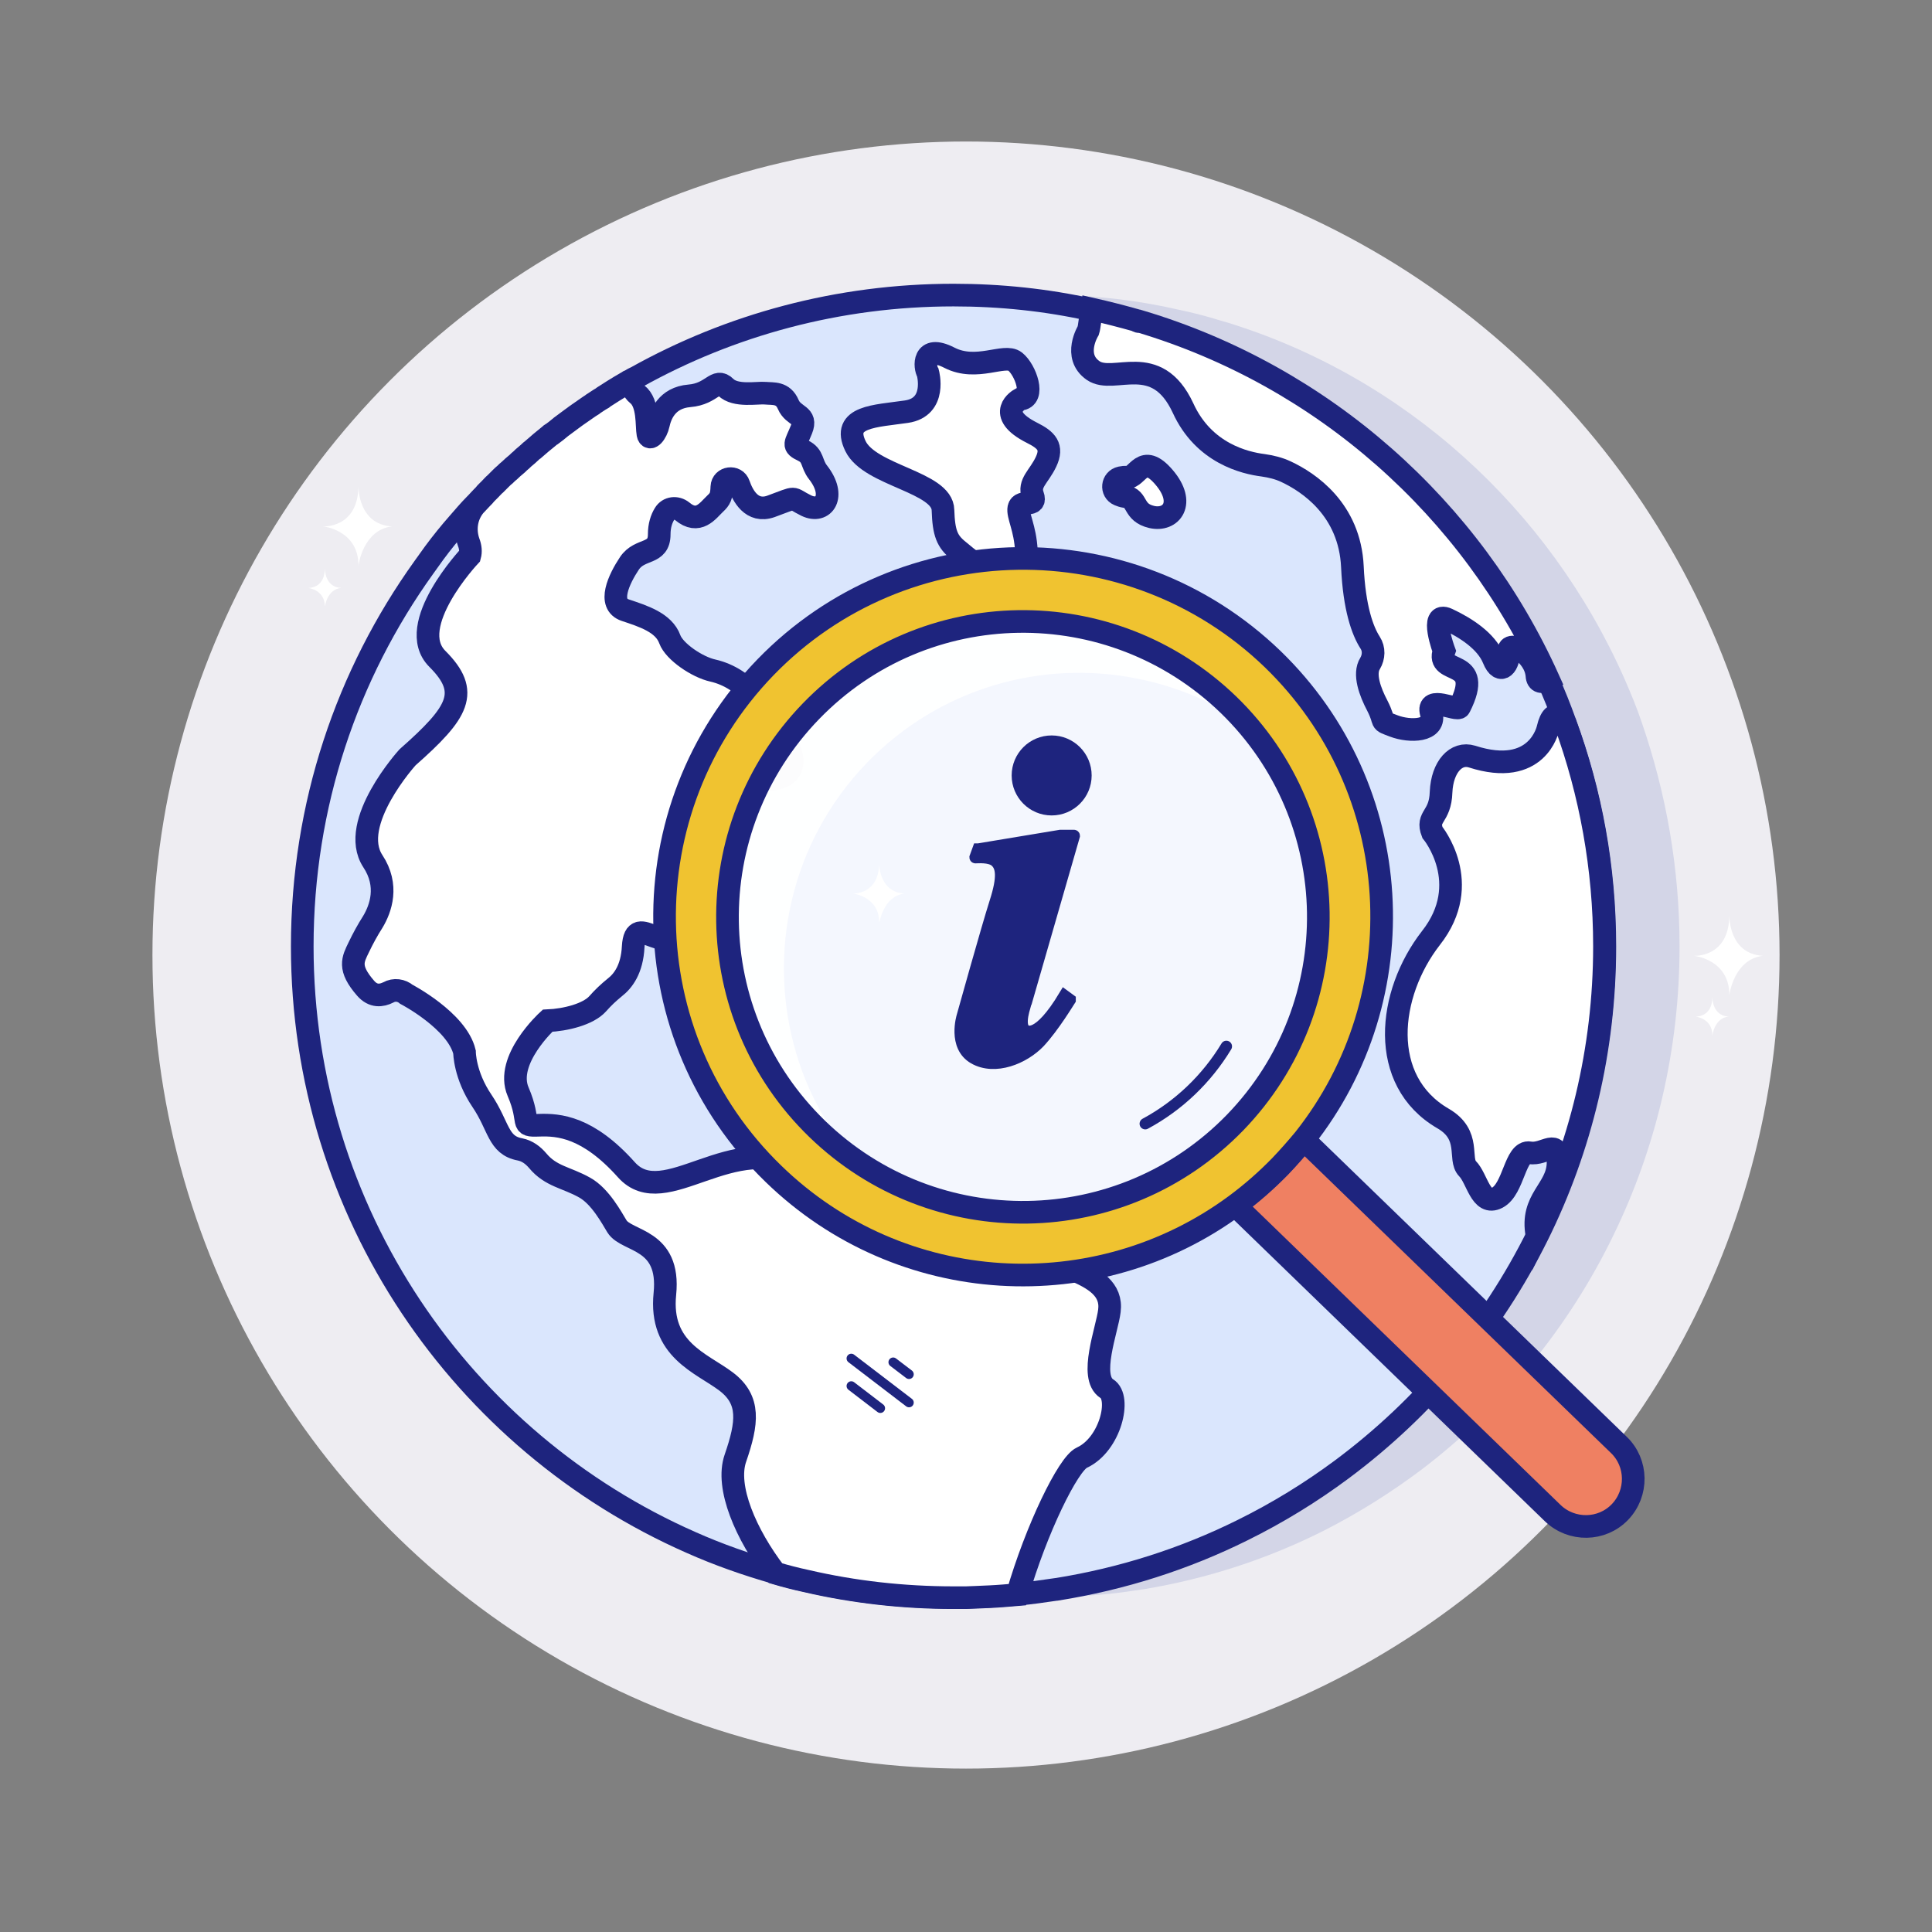
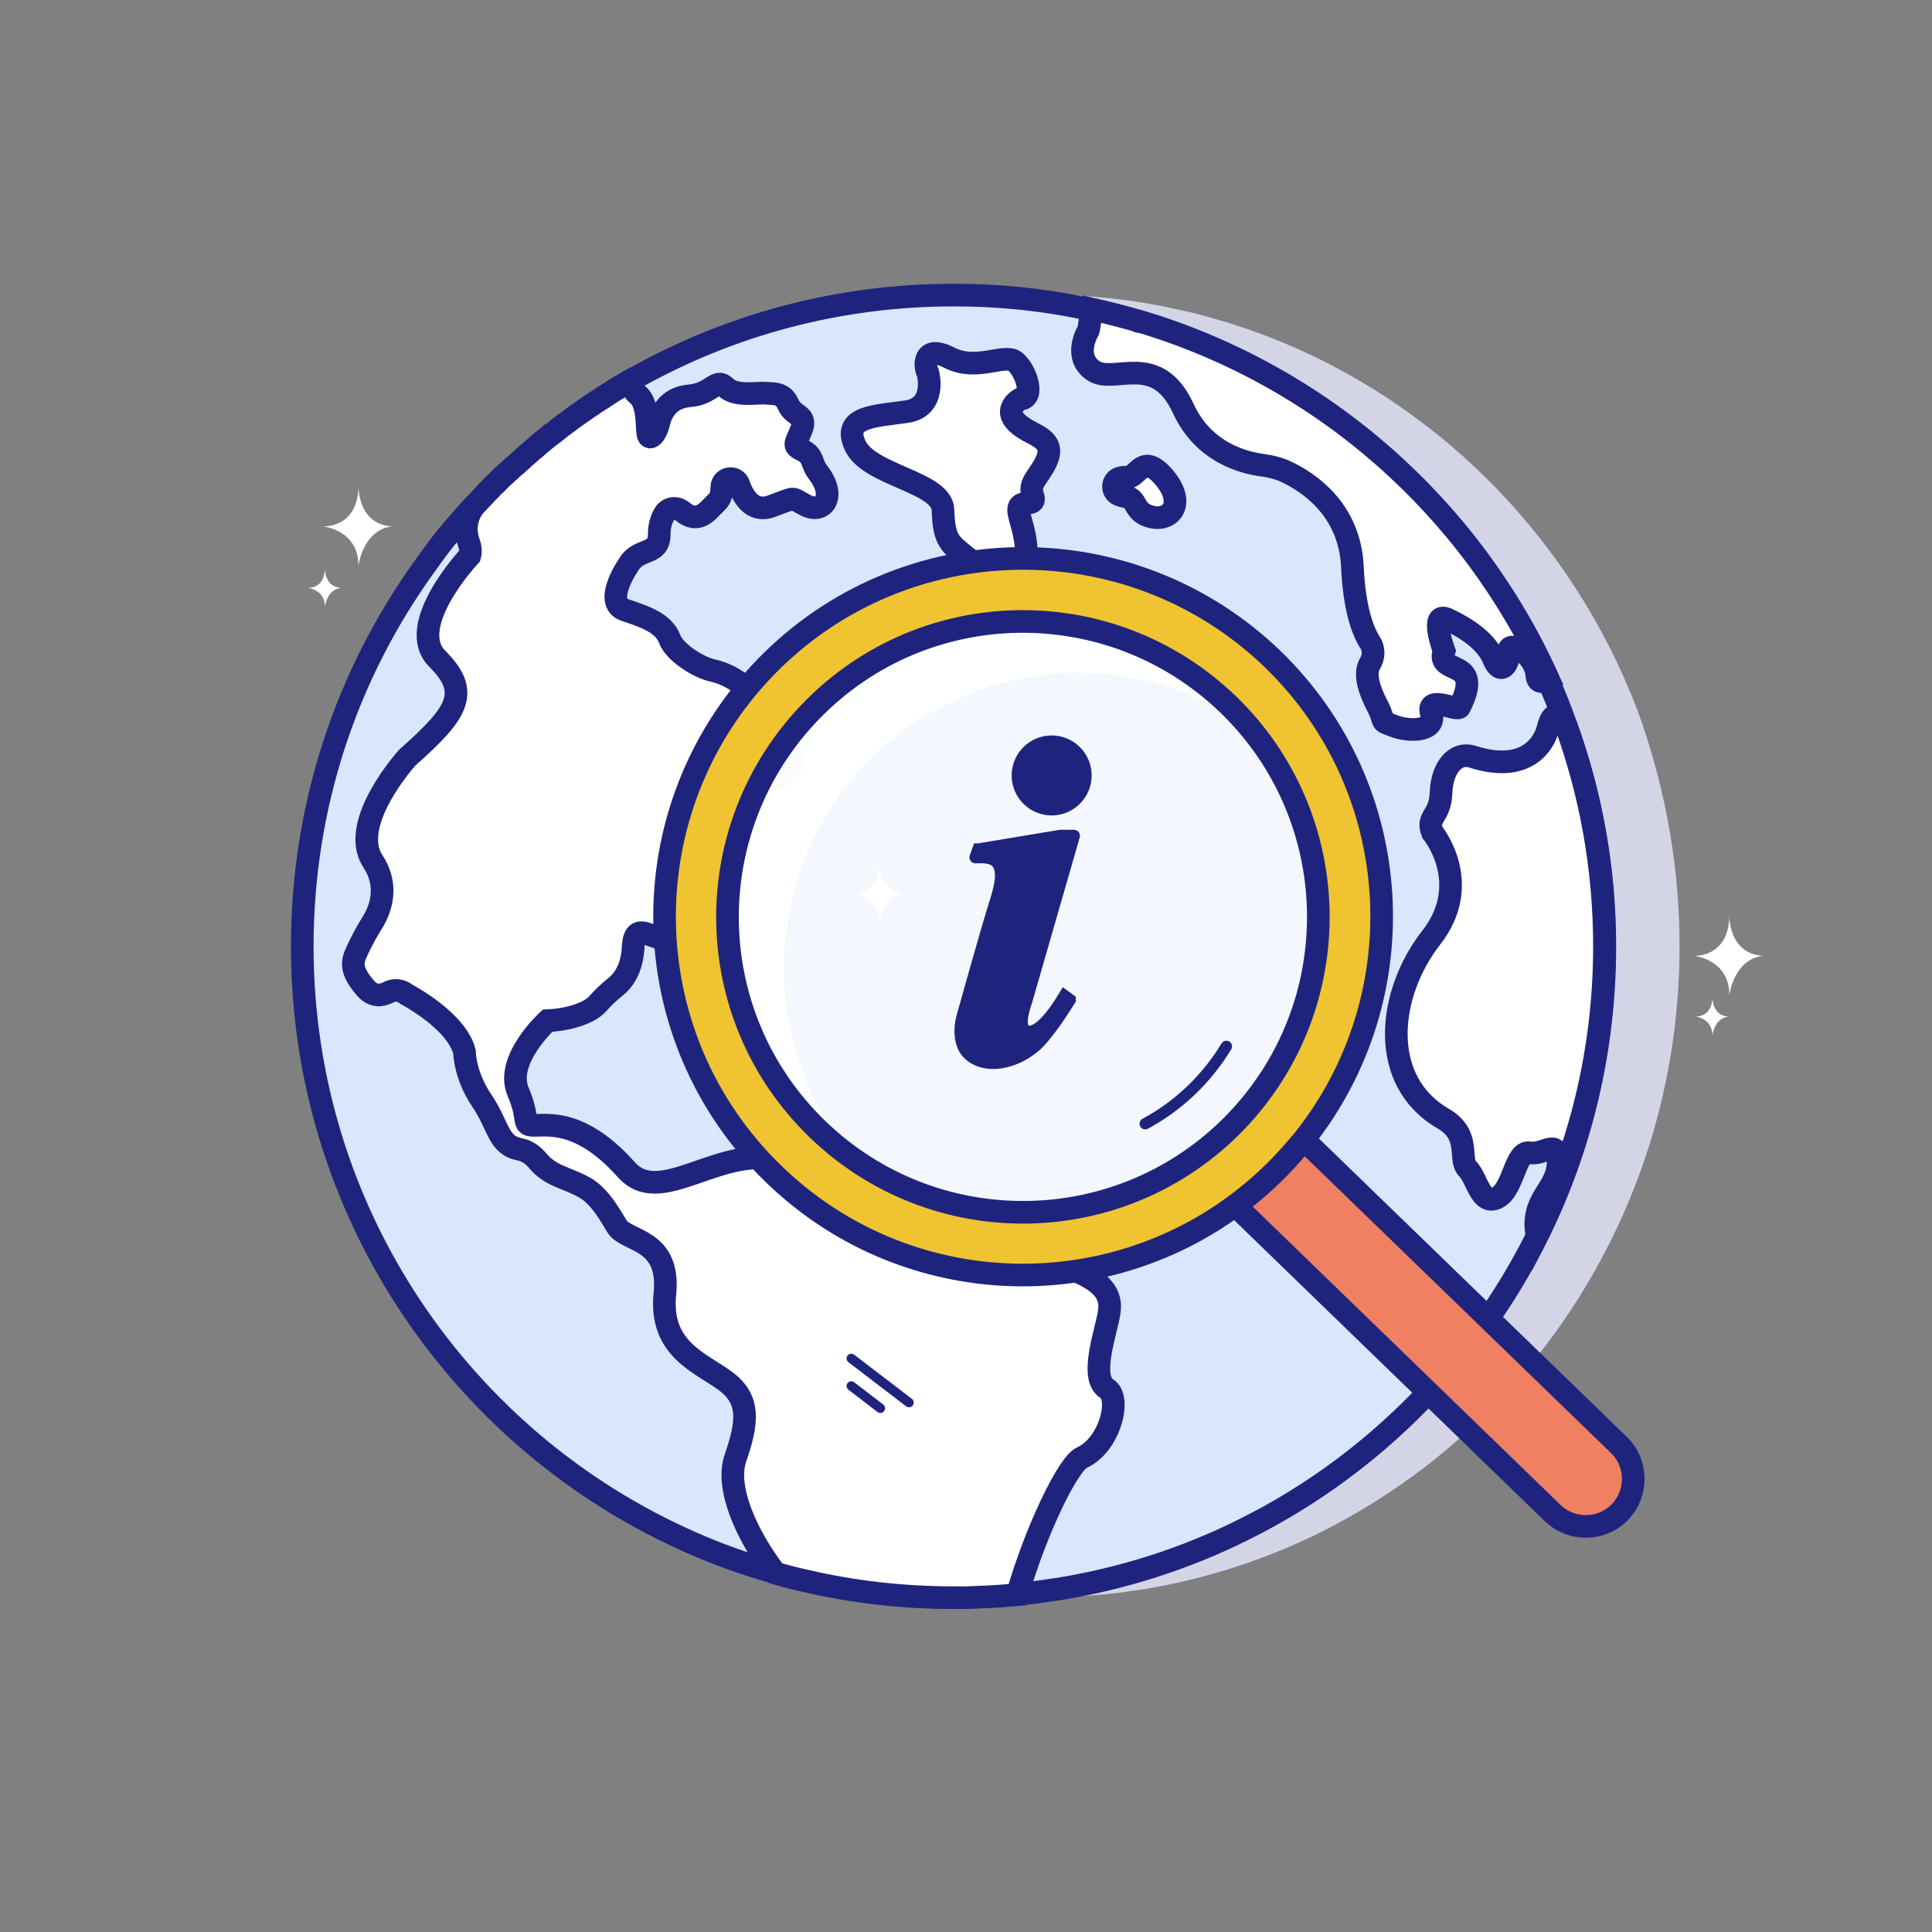
<svg xmlns="http://www.w3.org/2000/svg" width="800px" height="800px" viewBox="0 0 512 512" id="Layer_1" xml:space="preserve" fill="#000000">
  <rect x="0" y="0" width="512" height="512" fill="#808080" stroke="none" />
  <g id="SVGRepo_bgCarrier" stroke-width="0" />
  <g id="SVGRepo_tracerCarrier" stroke-linecap="round" stroke-linejoin="round" />
  <g id="SVGRepo_iconCarrier">
    <style type="text/css"> .st0{fill:#EEEDF2;} .st1{fill:none;stroke:#1E247E;stroke-width:6;stroke-linecap:round;stroke-miterlimit:10;} .st2{fill:#EFC12F;stroke:#1E247E;stroke-width:6;stroke-linecap:round;stroke-miterlimit:10;} .st3{fill:none;stroke:#1E247E;stroke-width:3;stroke-linecap:round;stroke-miterlimit:10;} .st4{fill:#FFFFFF;stroke:#1E247E;stroke-width:3;stroke-linecap:round;stroke-miterlimit:10;} .st5{fill:#FCF5F2;stroke:#1E247E;stroke-width:5;stroke-linecap:round;stroke-miterlimit:10;} .st6{fill:#FCF5F2;stroke:#1E247E;stroke-width:6;stroke-linecap:round;stroke-miterlimit:10;} .st7{fill:#1E247E;} .st8{fill:none;stroke:#1E247E;stroke-width:4;stroke-linecap:round;stroke-miterlimit:10;} .st9{fill:#EAB8B1;} .st10{fill:#DC9695;stroke:#1E247E;stroke-width:4;stroke-linecap:round;stroke-miterlimit:10;} .st11{fill:#EECED1;stroke:#1E247E;stroke-width:3;stroke-linecap:round;stroke-miterlimit:10;} .st12{fill:#EF8062;stroke:#1E247E;stroke-width:3;stroke-linecap:round;stroke-miterlimit:10;} .st13{fill:#D3D5E7;stroke:#1E247E;stroke-width:6;stroke-linecap:round;stroke-miterlimit:10;} .st14{fill:#D3D5E7;} .st15{fill:#FFFFFF;stroke:#1E247E;stroke-width:5;stroke-linecap:round;stroke-miterlimit:10;} .st16{fill:#FFFFFF;stroke:#1E247E;stroke-width:4;stroke-linecap:round;stroke-miterlimit:10;} .st17{fill:#ECECEE;} .st18{fill:#EF8062;stroke:#1E247E;stroke-width:4;stroke-linecap:round;stroke-miterlimit:10;} .st19{fill:#FCF5F2;stroke:#1E247E;stroke-width:4;stroke-linecap:round;stroke-miterlimit:10;} .st20{fill:#69AEF8;stroke:#1E247E;stroke-width:6;stroke-linecap:round;stroke-miterlimit:10;} .st21{opacity:0.4;fill:#FFFFFF;} .st22{opacity:0.7;fill:#FFFFFF;} .st23{fill:#69ADF7;stroke:#1E247E;stroke-width:2.5;stroke-linecap:round;stroke-miterlimit:10;} .st24{fill:none;stroke:#FFFFFF;stroke-width:7;stroke-linecap:round;stroke-miterlimit:10;} .st25{fill:#FFFFFF;stroke:#1E247E;stroke-width:6;stroke-linecap:round;stroke-miterlimit:10;} .st26{fill:#DBE7FE;} .st27{fill:#D3D5E7;stroke:#1E247E;stroke-width:5;stroke-linecap:round;stroke-miterlimit:10;} .st28{fill:#DD9796;stroke:#1E247E;stroke-width:3;stroke-linecap:round;stroke-miterlimit:10;} .st29{fill:#EECED1;stroke:#1E247E;stroke-width:2.5;stroke-linecap:round;stroke-miterlimit:10;} .st30{fill:#EF8062;stroke:#1E247E;stroke-width:2.5;stroke-linecap:round;stroke-miterlimit:10;} .st31{fill:#DBE7FE;stroke:#1E247E;stroke-width:5;stroke-linecap:round;stroke-miterlimit:10;} .st32{fill:#69AEF8;stroke:#1E247E;stroke-width:5;stroke-linecap:round;stroke-miterlimit:10;} .st33{fill:#DAE6FD;stroke:#1E247E;stroke-width:6;stroke-miterlimit:10;} .st34{fill:#FFFFFF;stroke:#1E247E;stroke-width:6;stroke-miterlimit:10;} .st35{opacity:0.69;fill:#FFFFFF;} .st36{opacity:0.95;fill:#FFFFFF;} .st37{fill:#EF8062;stroke:#1E247E;stroke-width:6;stroke-linecap:round;stroke-miterlimit:10;} .st38{fill:#F0C330;stroke:#1E247E;stroke-width:6;stroke-linecap:round;stroke-miterlimit:10;} .st39{fill:#1E247E;stroke:#1E247E;stroke-width:3;stroke-linecap:round;stroke-miterlimit:10;} .st40{fill:#FFFFFF;} .st41{fill:#DBE7FE;stroke:#1E247E;stroke-width:6;stroke-linecap:round;stroke-miterlimit:10;} .st42{fill:#F1F6FF;} .st43{fill:#F0C330;stroke:#1E247E;stroke-width:5;stroke-linecap:round;stroke-miterlimit:10;} .st44{fill:none;stroke:#1E247E;stroke-width:5;stroke-linecap:round;stroke-miterlimit:10;} .st45{fill:#79CAA1;stroke:#1E247E;stroke-width:5;stroke-linecap:round;stroke-miterlimit:10;} .st46{fill:#E09287;stroke:#1E247E;stroke-width:5;stroke-linecap:round;stroke-miterlimit:10;} .st47{fill:#EF8062;stroke:#1E247E;stroke-width:5;stroke-linecap:round;stroke-miterlimit:10;} .st48{fill:#69AEF8;stroke:#1E247E;stroke-width:5;stroke-miterlimit:10;} .st49{fill:#D2D4E6;stroke:#1E247E;stroke-width:5;stroke-linecap:round;stroke-miterlimit:10;} .st50{fill:#79CAA1;stroke:#1E247E;stroke-width:5;stroke-miterlimit:10;} .st51{fill:#F0C330;stroke:#1E247E;stroke-width:6;stroke-miterlimit:10;} .st52{fill:#EEEDF2;stroke:#FFFFFF;stroke-miterlimit:10;} .st53{opacity:0.3;fill:#A2655F;} .st54{fill:#79CAA1;stroke:#1E247E;stroke-width:4;stroke-linecap:round;stroke-miterlimit:10;} .st55{fill:#F0C330;stroke:#1E247E;stroke-width:4.5;stroke-linecap:round;stroke-miterlimit:10;} .st56{fill:#D2D4E6;} .st57{fill:#FFFFFF;stroke:#1E247E;stroke-width:5.783;stroke-linejoin:round;stroke-miterlimit:10;} .st58{fill:#EF8062;stroke:#1E247E;stroke-width:5.783;stroke-linejoin:round;stroke-miterlimit:10;} .st59{fill:none;stroke:#1E247E;stroke-width:2.891;stroke-linecap:round;stroke-linejoin:round;stroke-miterlimit:10;} .st60{fill:none;stroke:#1E247E;stroke-width:2.409;stroke-linecap:round;stroke-miterlimit:10;} .st61{fill:#EBEBED;} .st62{fill:#FBF2ED;stroke:#1E247E;stroke-width:4.5;stroke-linecap:round;stroke-miterlimit:10;} .st63{fill:#D3D5E7;stroke:#1E247E;stroke-width:4.5;stroke-linecap:round;stroke-miterlimit:10;} .st64{fill:none;stroke:#1E247E;stroke-width:2.5;stroke-linecap:round;stroke-miterlimit:10;} .st65{fill:#EF8062;stroke:#1E247E;stroke-width:4.5;stroke-linecap:round;stroke-miterlimit:10;} .st66{fill:none;stroke:#FFFFFF;stroke-width:4;stroke-linecap:round;stroke-linejoin:round;stroke-miterlimit:10;} .st67{fill:none;stroke:#FFFFFF;stroke-width:3;stroke-linecap:round;stroke-miterlimit:10;} .st68{fill:#79CAA1;stroke:#1E247E;stroke-width:6;stroke-linecap:round;stroke-miterlimit:10;} .st69{opacity:0.3;fill:#FFFFFF;} .st70{fill:none;stroke:#FFFFFF;stroke-width:6;stroke-linecap:round;stroke-miterlimit:10;} .st71{fill:#DBE7FE;stroke:#1E247E;stroke-width:6;stroke-miterlimit:10;} .st72{fill:#EF8062;stroke:#1E247E;stroke-width:5;stroke-miterlimit:10;} .st73{fill:#F5F5F7;stroke:#1E247E;stroke-width:5;stroke-miterlimit:10;} .st74{fill:#D5D6DE;stroke:#1E247E;stroke-width:5;stroke-miterlimit:10;} .st75{fill:#D3D5E7;stroke:#1E247E;stroke-width:3;stroke-linecap:round;stroke-miterlimit:10;} .st76{fill:#79CAA1;} .st77{fill:none;stroke:#1E247E;stroke-width:2.7;stroke-linecap:round;stroke-miterlimit:10;} .st78{fill:#69AEF8;} </style>
    <g>
      <g id="Search">
-         <circle class="st0" cx="256" cy="253.1" id="Background_2_" r="215.6" />
        <g id="Globe_1_">
          <path class="st14" d="M445.1,250.8c0,27.5-6.3,53.5-17.5,76.5c-11.9,24.6-29.4,45.8-50.8,62.1 c-8.1,6.1-16.7,11.5-25.7,16.1c-15,7.6-31.2,12.9-48.2,15.7c0,0,0,0-0.1,0c-3.3,0.5-6.7,1-10,1.3c-1.2,0.1-2.4,0.2-3.5,0.3 c-2.4,0.2-4.8,0.3-7.2,0.4c-0.9,0-1.7,0.1-2.6,0.1c-1.1,0-2.2,0-3.2,0c-13.1,0-25.9-1.5-38.2-4.4c-2.7-0.6-5.4-1.3-8-2.1 c-7.5-2.2-14.8-4.8-21.8-8c-59.4-26.7-100.9-87.4-100.9-158c0-37.5,11.7-72.1,31.5-100.4c0.9-1.3,1.8-2.6,2.8-3.9 c2-2.7,4-5.3,6.1-7.8c1.4-1.7,2.9-3.4,4.4-5c0.1-0.1,0.2-0.2,0.3-0.3c0.5-0.5,1-1.1,1.5-1.6c0.4-0.4,0.7-0.8,1.1-1.2 c0.3-0.4,0.7-0.7,1-1.1c0.5-0.5,0.9-1,1.4-1.4c0.5-0.5,0.9-0.9,1.4-1.4c0.4-0.4,0.8-0.8,1.2-1.1c0.4-0.4,0.7-0.7,1.1-1 c0.6-0.6,1.1-1.1,1.7-1.6c0.4-0.3,0.7-0.7,1.1-1c0.4-0.3,0.7-0.7,1-1c0.6-0.5,1.2-1,1.8-1.6c0.1-0.1,0.3-0.2,0.4-0.3 c0.7-0.6,1.4-1.3,2.2-1.9c0.7-0.6,1.4-1.2,2.2-1.8c0.2-0.2,0.4-0.4,0.7-0.5c0.8-0.6,1.6-1.2,2.4-1.9c0.9-0.7,1.8-1.3,2.7-2 c0.9-0.7,1.8-1.3,2.7-2c0.9-0.6,1.8-1.3,2.7-1.9c0,0,0.1-0.1,0.1-0.1c0.8-0.5,1.6-1.1,2.4-1.6c0.1-0.1,0.3-0.2,0.4-0.3 c0.8-0.5,1.7-1.1,2.5-1.6c1.1-0.7,2.3-1.4,3.4-2.1c0.8-0.5,1.7-1,2.5-1.5c24.4-13.9,52.4-21.8,82.3-21.8 c12.2,0,24.2,1.3,35.6,3.9c3.9,0.8,7.8,1.8,11.6,3c0.4,0.1,0.7,0.2,1.1,0.3c47.3,14.4,85.9,49.4,105.9,94.8 c1.6,3.7,3.2,7.5,4.5,11.4c0,0,0,0,0,0C441.5,210.1,445.1,230,445.1,250.8z" id="Shadow_10_" />
          <g id="Globe">
            <path class="st33" d="M425.3,250.8c0,27.5-6.4,53.5-17.8,76.5c-12.2,24.6-30,45.8-51.9,62.1 c-8.2,6.1-17,11.5-26.3,16.1c-15.3,7.6-31.8,12.9-49.3,15.7c0,0-0.1,0-0.1,0c-3.4,0.5-6.8,1-10.3,1.3c-1.2,0.1-2.4,0.2-3.6,0.3 c-2.4,0.2-4.9,0.3-7.4,0.4c-0.9,0-1.7,0.1-2.6,0.1c-1.1,0-2.2,0-3.3,0c-13.4,0-26.5-1.5-39-4.4c-2.8-0.6-5.5-1.3-8.2-2.1 c-7.7-2.2-15.1-4.8-22.3-8c-60.7-26.7-103.1-87.4-103.1-158c0-37.5,11.9-72.1,32.2-100.4c0.9-1.3,1.9-2.6,2.8-3.9 c2-2.7,4.1-5.3,6.3-7.8c1.5-1.7,2.9-3.4,4.5-5c0.1-0.1,0.2-0.2,0.3-0.3c0.5-0.5,1-1.1,1.5-1.6c0.4-0.4,0.8-0.8,1.1-1.2 c0.4-0.4,0.7-0.7,1.1-1.1c0.5-0.5,0.9-1,1.4-1.4c0.5-0.5,0.9-0.9,1.4-1.4c0.4-0.4,0.8-0.8,1.2-1.1c0.4-0.4,0.7-0.7,1.1-1 c0.6-0.6,1.2-1.1,1.8-1.6c0.4-0.3,0.7-0.7,1.1-1c0.4-0.3,0.7-0.7,1.1-1c0.6-0.5,1.2-1,1.8-1.6c0.1-0.1,0.3-0.2,0.4-0.3 c0.7-0.6,1.5-1.3,2.2-1.9c0.7-0.6,1.5-1.2,2.2-1.8c0.2-0.2,0.4-0.4,0.7-0.5c0.8-0.6,1.6-1.2,2.4-1.9c0.9-0.7,1.8-1.3,2.7-2 c0.9-0.7,1.8-1.3,2.8-2c0.9-0.6,1.8-1.3,2.8-1.9c0,0,0.1-0.1,0.1-0.1c0.8-0.5,1.6-1.1,2.5-1.6c0.1-0.1,0.3-0.2,0.4-0.3 c0.8-0.5,1.7-1.1,2.5-1.6c1.1-0.7,2.3-1.4,3.5-2.1c0.4-0.3,0.8-0.5,1.3-0.7c0.4-0.3,0.9-0.5,1.3-0.7 c24.9-13.9,53.6-21.8,84.1-21.8c12.5,0,24.7,1.3,36.4,3.9c4,0.8,8,1.8,11.8,3c0.4,0.1,0.7,0.2,1.1,0.3 c48.3,14.4,87.8,49.4,108.2,94.8c1.7,3.7,3.2,7.5,4.6,11.4c0,0,0,0,0,0C421.6,210.1,425.3,230,425.3,250.8z" id="Shape_9_" />
            <g id="Continents">
              <path class="st34" d="M286.7,386.3c-3.6,1.6-12.1,19-17.1,36.3c-1.2,0.1-2.4,0.2-3.6,0.3c-2.4,0.2-4.9,0.3-7.4,0.4 c-0.9,0-1.7,0.1-2.6,0.1c-1.1,0-2.2,0-3.3,0c-13.4,0-26.5-1.5-39-4.4c-2.8-0.6-5.5-1.3-8.2-2.1c-7.8-10.2-13.3-22.8-10.6-30.5 c3.2-9.3,4-15.4-2.5-20.3c-6.5-4.9-17.7-8.4-16.2-23.2c1.5-14.8-10.1-13.7-12.7-17.9c-1.3-2.1-4.4-8-8.6-10.3 c-4.8-2.7-8.9-2.9-12.4-7.1c-1.2-1.4-2.7-2.6-4.7-3c-5.9-1.1-5.5-6.1-10.1-12.9c-4.6-6.8-4.6-12.9-4.6-12.9 c-2-8.3-15.4-15.3-15.4-15.3c-1.3-1.1-3.2-1.4-4.8-0.5c-1.8,0.9-4,1.2-6-1.1c-4.7-5.4-3.4-7.6-1.8-10.9 c1.1-2.3,2.3-4.5,3.7-6.7c2.1-3.5,4.3-9.6,0-16.1c-6.6-10.1,9.2-27.5,9.2-27.5c13.6-12,16.7-17.3,7.9-26.1 c-8.8-8.8,8.6-27.3,8.6-27.3c0.3-1.1,0.2-2.3-0.3-3.6c-1.2-3.4-0.6-7.1,1.7-9.8c0.1-0.1,0.2-0.2,0.3-0.3 c0.5-0.5,1-1.1,1.5-1.6c0.4-0.4,0.8-0.8,1.1-1.2c0.4-0.4,0.7-0.7,1.1-1.1c0.5-0.5,0.9-1,1.4-1.4c0.5-0.5,0.9-0.9,1.4-1.4 c0.4-0.4,0.8-0.8,1.2-1.1c0.4-0.4,0.7-0.7,1.1-1c0.6-0.6,1.2-1.1,1.8-1.6c0.4-0.3,0.7-0.7,1.1-1c0.4-0.3,0.7-0.7,1.1-1 c0.6-0.5,1.2-1,1.8-1.6c0.1-0.1,0.3-0.2,0.4-0.3c0.7-0.6,1.5-1.3,2.2-1.9c0.7-0.6,1.5-1.2,2.2-1.8c0.2-0.2,0.4-0.4,0.7-0.5 c0.8-0.6,1.6-1.2,2.4-1.9c0.9-0.7,1.8-1.3,2.7-2c0.9-0.7,1.8-1.3,2.8-2c0.9-0.6,1.8-1.3,2.8-1.9c0,0,0.1-0.1,0.1-0.1 c0.8-0.5,1.6-1.1,2.5-1.6c0.1-0.1,0.3-0.2,0.4-0.3c0.8-0.5,1.7-1.1,2.5-1.6c1.1-0.7,2.3-1.4,3.5-2.1c0.4-0.3,0.8-0.5,1.3-0.7 c0.1,1.4,0.5,2.7,1.6,3.6c3,2.3,2.4,8.4,2.8,10.5c0.4,2.1,2.3-0.2,2.8-2.6c0.5-2.3,2.1-7,8.2-7.5c6.1-0.5,7-4.9,9.6-2.3 c2.6,2.6,8.4,1.4,10.5,1.6c2.1,0.2,4.7-0.3,6.1,3c1.4,3.3,5.1,2.6,3.5,6.6c-1.6,4-2.5,4.2,0.4,5.6c2.9,1.4,2.1,3.4,4,5.8 c4.9,6.3,1.5,11-3.1,8.8c-4.5-2.2-2-2.5-9.4,0.2c-5.1,1.8-7.5-2.9-8.5-5.8c-0.8-2.4-4.4-1.9-4.5,0.6c-0.1,2.5-0.4,3.2-1.8,4.5 c-1.9,1.8-4.4,5.6-8.7,2c-1.5-1.2-3.7-1-4.7,0.7c-0.8,1.3-1.4,3.1-1.4,5.4c0,5.6-5.1,3.5-7.9,7.7c-2.8,4.2-5.9,10.8-1.1,12.4 c4.8,1.6,10.2,3.3,11.8,7.7c1.2,3.3,7.3,7.4,11.4,8.3c4.4,1,8.3,3.6,11.1,7.1c1.6,1.9,3.4,4.3,5.6,7.3 c10.5,14.6-1.5,14.4-1.5,14.4s-13.7,1.1-13.1,12.8c0.6,11.7,3.2,17.6-5.9,26.6c-9.1,9.1-16.7-4.9-17.3,5 c-0.3,6-2.7,9.1-4.9,10.8c-1.6,1.3-3.1,2.7-4.5,4.3c-2.5,2.8-8.5,4.3-13.3,4.5c0,0-11.4,10.4-7.8,18.8 c3.6,8.4,0.2,9.1,5.5,8.9c5.3-0.2,13,0.4,23.2,11.8c10.2,11.4,28.2-11.1,47,0c18.9,11.1,17.4,9,22.8,14.4 c5.3,5.4,20.4-5.4,29.9,3c0.3,0.3,0.6,0.5,0.9,0.8c8.6,7.6,28.9,7.8,27.4,19.2c-0.6,5-5.5,17.5-0.7,20.6 C297.2,370.3,294.3,382.8,286.7,386.3z" />
              <path class="st34" d="M249.9,135.2c0.2,6.1,1.1,8.3,4.1,10.7c3,2.5,4.3,3.5,6.3,4.7c0,0,4.6,2.6,4.6,2.6 c1.9,1.1,7.2-5,7.1-7.2c-0.3-6.1-2.4-9.4-2-11.4c0.5-2.3,4.9,0,3.7-3.3c-1.2-3.3,1.6-4.9,3.5-8.9s0.1-5.8-3.7-7.7 c-10.1-5.1-3.2-8.9-3.2-8.9c4.2-0.2,1.5-7.8-1.3-10s-10.2,2.7-17.4-1c-7.2-3.7-6.6,2.6-5.7,4c0,0,2.5,9.1-5.7,10.3 c-8.2,1.2-17.3,1.2-13.5,9.1S249.8,127.7,249.9,135.2z" />
              <path class="st34" d="M296.5,131.1c-2.1-0.9-1.8-4,0.5-4.5c0.5-0.1,1.1-0.2,1.7-0.1c2.8,0.2,4-6.8,9.8,0 c5.8,6.8,1.9,11.7-3.3,10.5c-5.1-1.2-3.5-4.9-7-5.4C297.5,131.5,297,131.3,296.5,131.1z" />
              <path class="st34" d="M334.7,123.3c2.1,0.3,4.2,0.8,6.1,1.7c6,2.8,16.9,10,17.6,25.2c0.5,11,2.7,17,4.7,20.1 c1.1,1.7,1,3.8,0,5.5c-1.8,2.8,0,7.6,1.9,11.2c2.5,4.9,0.2,3.8,4.4,5.4c4.2,1.6,11.3,1.5,9.9-3.4c-1.4-4.9,6.9-0.4,7.5-1.6 c6.8-13.4-6.5-8.2-4.1-14.9c0,0-4-10.7,0.9-8.4c4.9,2.3,10.3,5.8,12.2,10.5c1.9,4.7,4.2,1.4,4-1.9c-0.2-3.3,7,0.5,7.5,6.3 c0.1,1.9,1.4,2,3.1,1.1c-20.4-45.4-59.8-80.4-108.2-94.9c-0.3,0.1-0.7,0-1.1-0.3c-3.9-1.1-7.8-2.1-11.8-3 c-0.4,2.4-0.6,4.8-0.9,5.7c0,0-4.2,6.8,1.3,10.6s16.7-5.3,23.8,9.9C319,120.2,330,122.7,334.7,123.3z" />
              <path class="st34" d="M382.4,296.4c7.6,4.4,4,10.7,6.5,13.3c2.6,2.6,3.5,10,7.9,7.7c4.4-2.3,4.7-12.6,8.6-11.9 c4,0.7,7.7-4.3,7.5,2.8c-0.2,7.1-7.4,9.4-5.6,19c11.4-23.1,17.9-49,17.9-76.5c0-20.8-3.7-40.7-10.4-59.1c0,0,0,0,0,0 c-0.1-0.2-3-5.4-4.6,1.4c0,0-2.7,13-20.1,7.4c-4.2-1.3-7.9,2.7-8.2,9.4c-0.2,6.8-4,6.3-2.3,10.7c0,0,11.1,13.4-0.4,28 C367.7,263.4,365.2,286.4,382.4,296.4z" />
            </g>
          </g>
          <g id="Lines">
            <line class="st23" id="Bottom_6_" x1="225.6" x2="233.3" y1="367.3" y2="373.2" />
            <line class="st23" id="Middle_6_" x1="225.6" x2="240.9" y1="360" y2="371.7" />
-             <line class="st23" id="Top_6_" x1="236.7" x2="240.9" y1="361" y2="364.2" />
          </g>
        </g>
        <g id="Magnifying_glass">
          <g id="Magnifying_glass_1_">
            <path class="st35" d="M327.3,297.5c-30.1,31-79.6,31.8-110.7,1.7c-0.3-0.3-0.5-0.5-0.8-0.8c-1-1-1.9-1.9-2.8-2.9 c-3.2-3.6-6.1-7.4-8.5-11.4c-3.6-5.9-6.4-12.2-8.4-18.6c-7.9-26.3-1.7-55.9,18.8-77c19.2-19.8,46.2-27.3,71.4-22.3 c6.1,1.2,12.2,3.2,17.9,5.8c4.5,2.1,8.8,4.7,13,7.7c1.1,0.8,2.2,1.6,3.3,2.5c1.8,1.4,3.5,2.9,5.1,4.6 C356.6,216.9,357.4,266.4,327.3,297.5z" id="Glass_1_" />
            <path class="st36" d="M329.7,191.7c-3.4-2.3-7-4.3-10.6-6.1c-5.8-2.7-11.8-4.6-17.9-5.8 c-25.1-5-52.2,2.5-71.4,22.3c-20.4,21.1-26.6,50.7-18.8,77c1.9,6.5,4.7,12.8,8.4,18.6c2.3,3.7,4.9,7.2,7.8,10.6 c-3.8-2.5-7.4-5.5-10.8-8.7c-0.3-0.3-0.5-0.5-0.8-0.8c-1-1-1.9-1.9-2.8-2.9c-3.2-3.6-6.1-7.4-8.5-11.4 c-3.6-5.9-6.4-12.2-8.4-18.6c-7.9-26.3-1.7-55.9,18.8-77c19.2-19.8,46.2-27.3,71.4-22.3c6.1,1.2,12.2,3.2,17.9,5.8 c4.5,2.1,8.8,4.7,13,7.7c1.1,0.8,2.2,1.6,3.3,2.5c1.8,1.4,3.5,2.9,5.1,4.6C326.9,188.7,328.3,190.2,329.7,191.7z" id="Glass_shadow" />
            <path class="st37" d="M345.5,302l83.5,80.9c5,4.8,5.1,12.8,0.3,17.8c-4.8,5-12.8,5.1-17.8,0.3l-84.1-81.5 c4.2-3.1,8.2-6.6,11.9-10.4C341.5,306.8,343.6,304.4,345.5,302z" id="Hand" />
            <path class="st38" d="M202.9,176.8c-36.5,37.7-35.6,97.8,2.1,134.3c33.8,32.8,85.7,35.4,122.4,8.3 c4.2-3.1,8.2-6.6,11.9-10.4c2.2-2.3,4.3-4.7,6.3-7.1c30-37.8,27.1-92.9-8.3-127.2C299.6,138.3,239.4,139.2,202.9,176.8z M327.3,297.5c-30.1,31-79.6,31.8-110.7,1.7s-31.8-79.6-1.7-110.7s79.6-31.8,110.7-1.7C356.6,216.9,357.4,266.4,327.3,297.5z" id="Lens" />
          </g>
          <g id="Information_sign">
            <path class="st39" d="M282.1,263.8l1.5,1.1c0,0,0,0.1,0,0.1c-0.4,0.6-4.3,7.1-8.1,11.2 c-4.1,4.3-11.8,7.5-17.4,4.3c-5.6-3.2-3.1-11.2-3.1-11.2s6.5-23.3,8.7-30.2c2.2-6.8,1.7-9.5,0-10.9c-1.5-1.2-4.6-0.9-5.2-0.9 c0,0-0.1,0-0.1-0.1l0.8-2.2c0,0,0,0,0.1,0l21.7-3.6c0.1,0,0.1,0,0.2,0h3.4c0,0,0.1,0,0.1,0.1l-12.8,44.4c0,0,0,0,0,0 c0,0.1-2.3,6,0,7.2C271.9,273,274.9,275.8,282.1,263.8C282.1,263.8,282.1,263.8,282.1,263.8z" id="Bottom_5_" />
            <circle class="st39" cx="278.7" cy="205.5" id="Top_5_" r="9.1" />
          </g>
          <path class="st3" d="M325,277.3c-5.2,8.6-12.6,15.7-21.5,20.5" id="Line_7_" />
        </g>
        <g id="Sparkles">
          <path class="st40" d="M239.7,236.8c-6.8-0.4-6.7-7.9-6.7-7.9c-0.2,8.3-7,7.9-7,7.9s7,0.7,7,7.7 C233.1,244.6,234,237.5,239.7,236.8" id="Middle_5_" />
          <g id="Left_13_">
            <path class="st40" d="M90.4,155.8c-4.4-0.2-4.3-5.1-4.3-5.1c-0.1,5.4-4.5,5.1-4.5,5.1s4.5,0.4,4.5,5 C86.1,160.8,86.6,156.2,90.4,155.8" id="Bottom_4_" />
            <path class="st40" d="M103.9,139.5c-9.1-0.5-8.9-10.6-8.9-10.6c-0.2,11.2-9.4,10.6-9.4,10.6s9.4,0.9,9.4,10.4 C95,149.8,96.2,140.4,103.9,139.5" id="Top_4_" />
          </g>
          <g id="Right_14_">
            <path class="st40" d="M458.1,269.4c-4.4-0.2-4.3-5.1-4.3-5.1c-0.1,5.4-4.5,5.1-4.5,5.1s4.5,0.4,4.5,5 C453.8,274.4,454.3,269.8,458.1,269.4" id="Bottom_3_" />
            <path class="st40" d="M467.2,253.3c-9.1-0.5-8.9-10.6-8.9-10.6c-0.2,11.2-9.4,10.6-9.4,10.6s9.4,0.9,9.4,10.4 C458.3,263.6,459.5,254.2,467.2,253.3" id="Top_3_" />
          </g>
        </g>
      </g>
    </g>
  </g>
</svg>